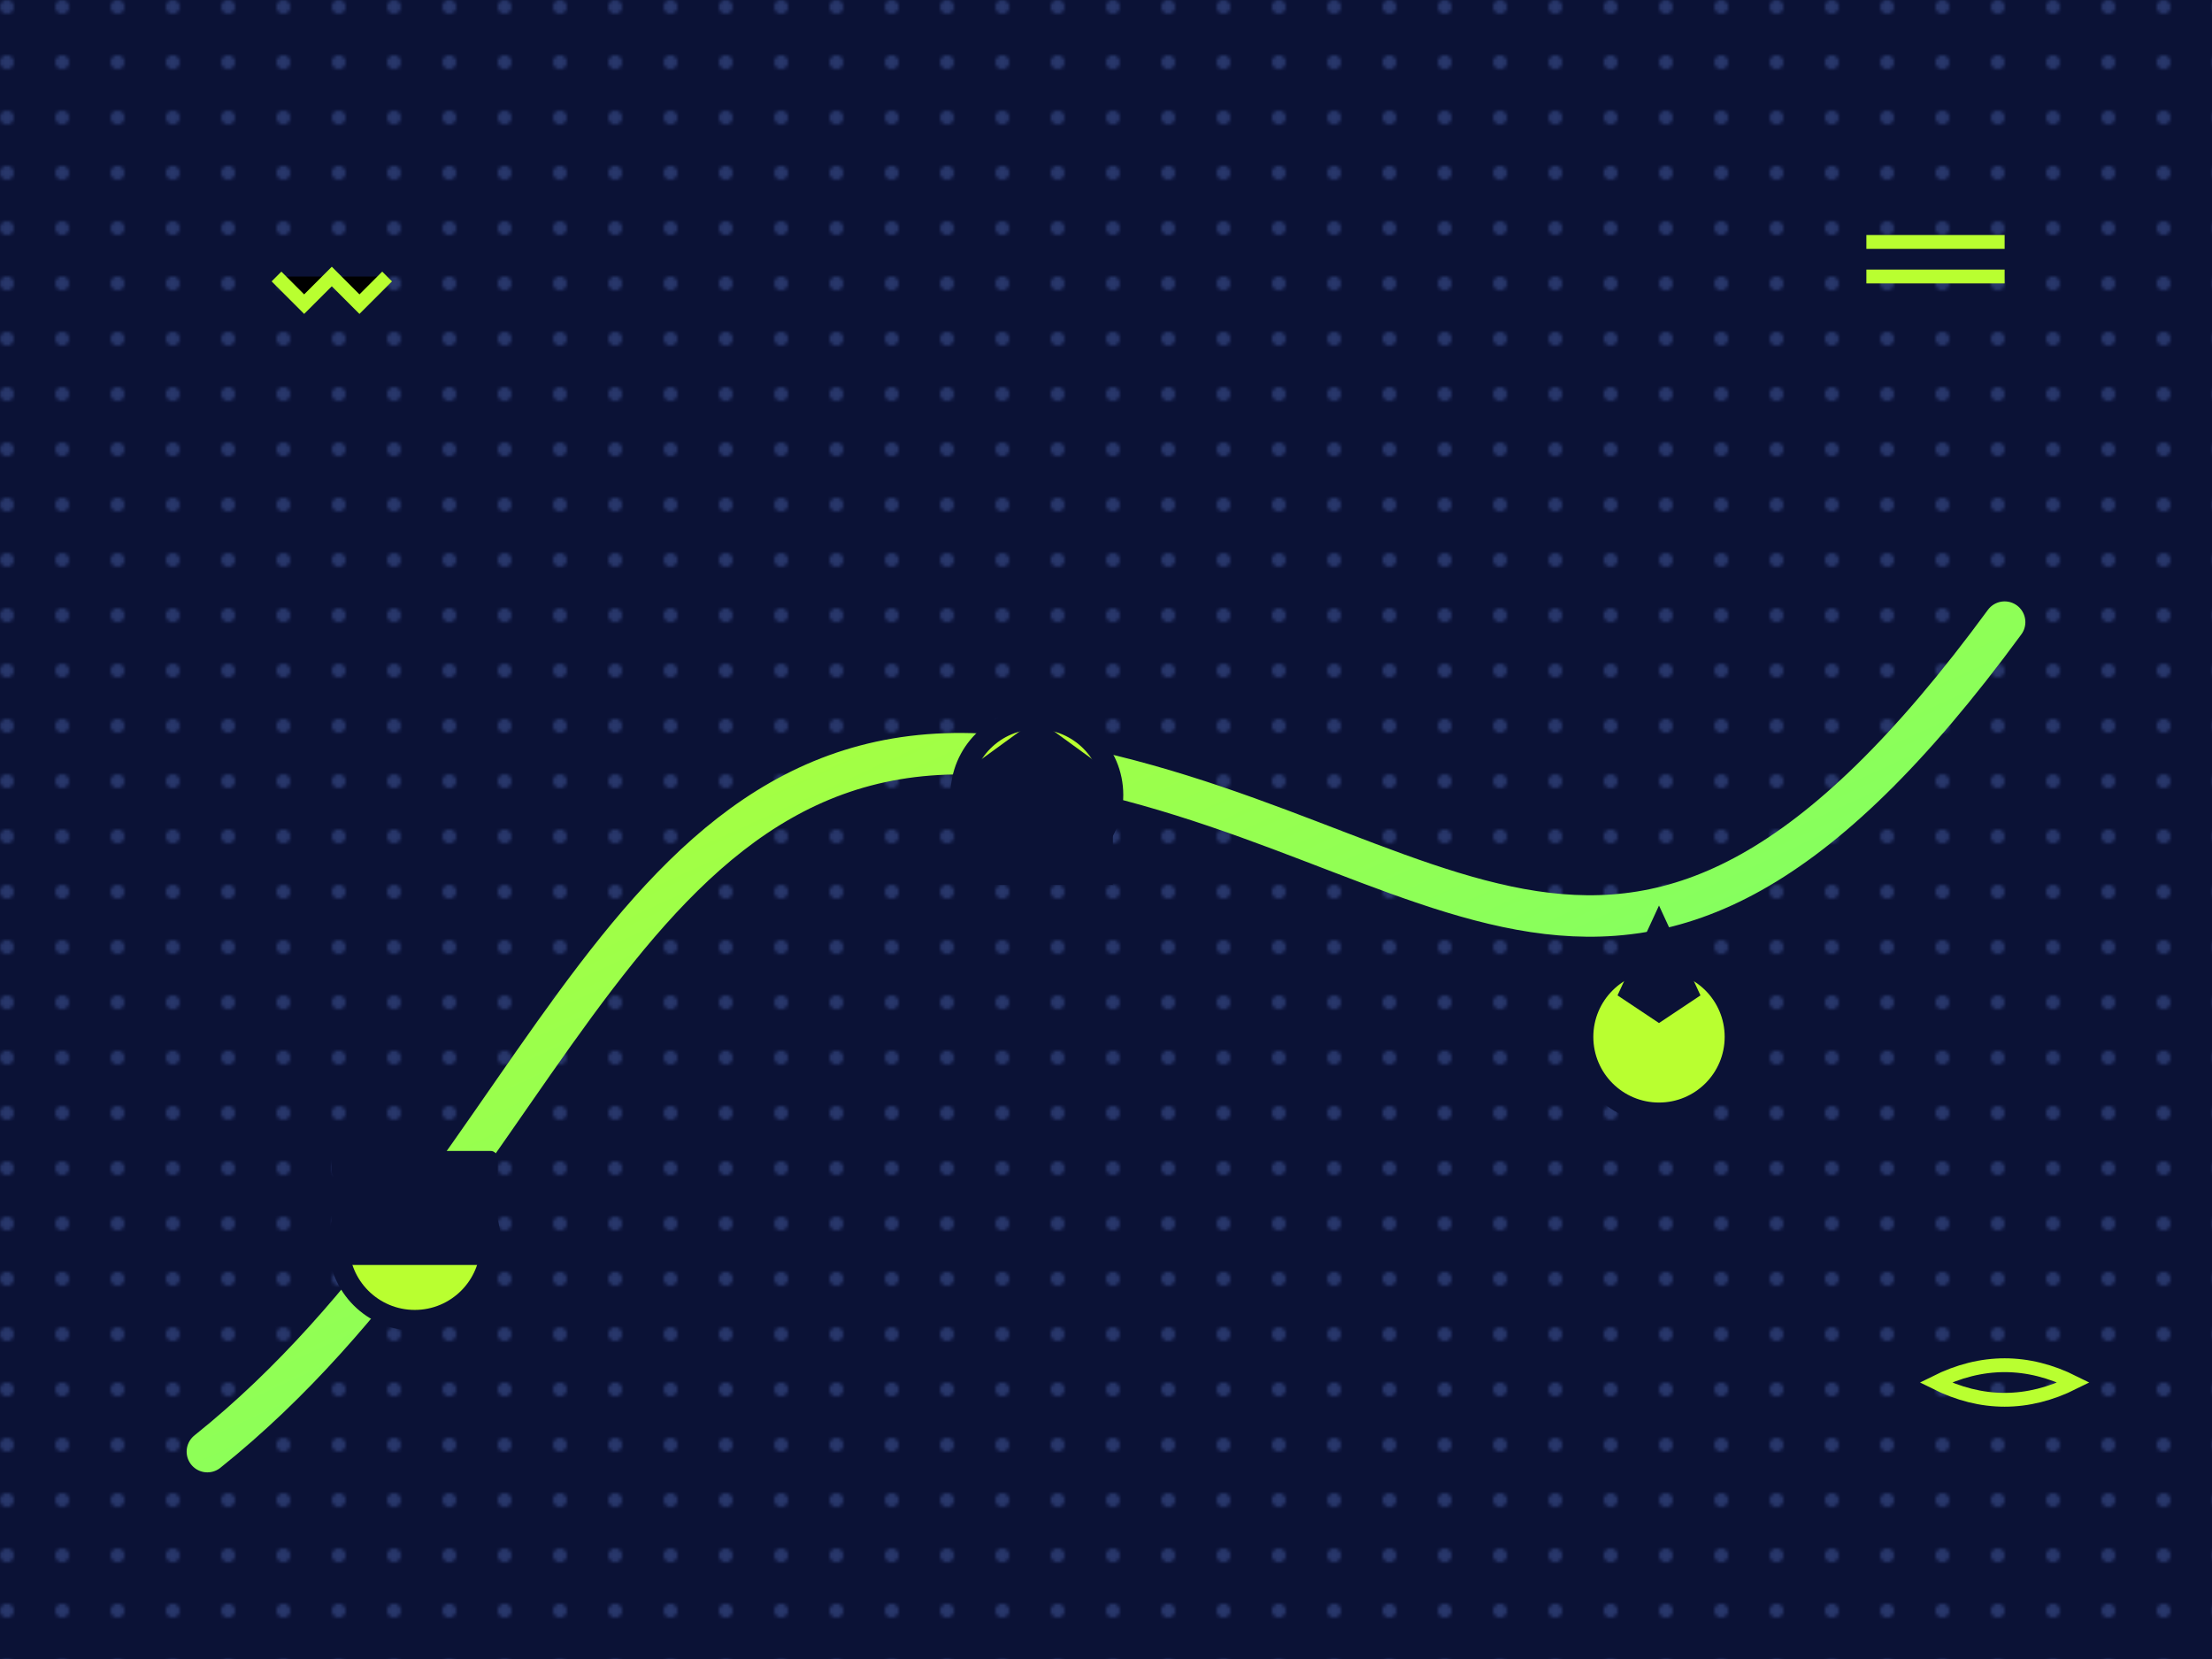
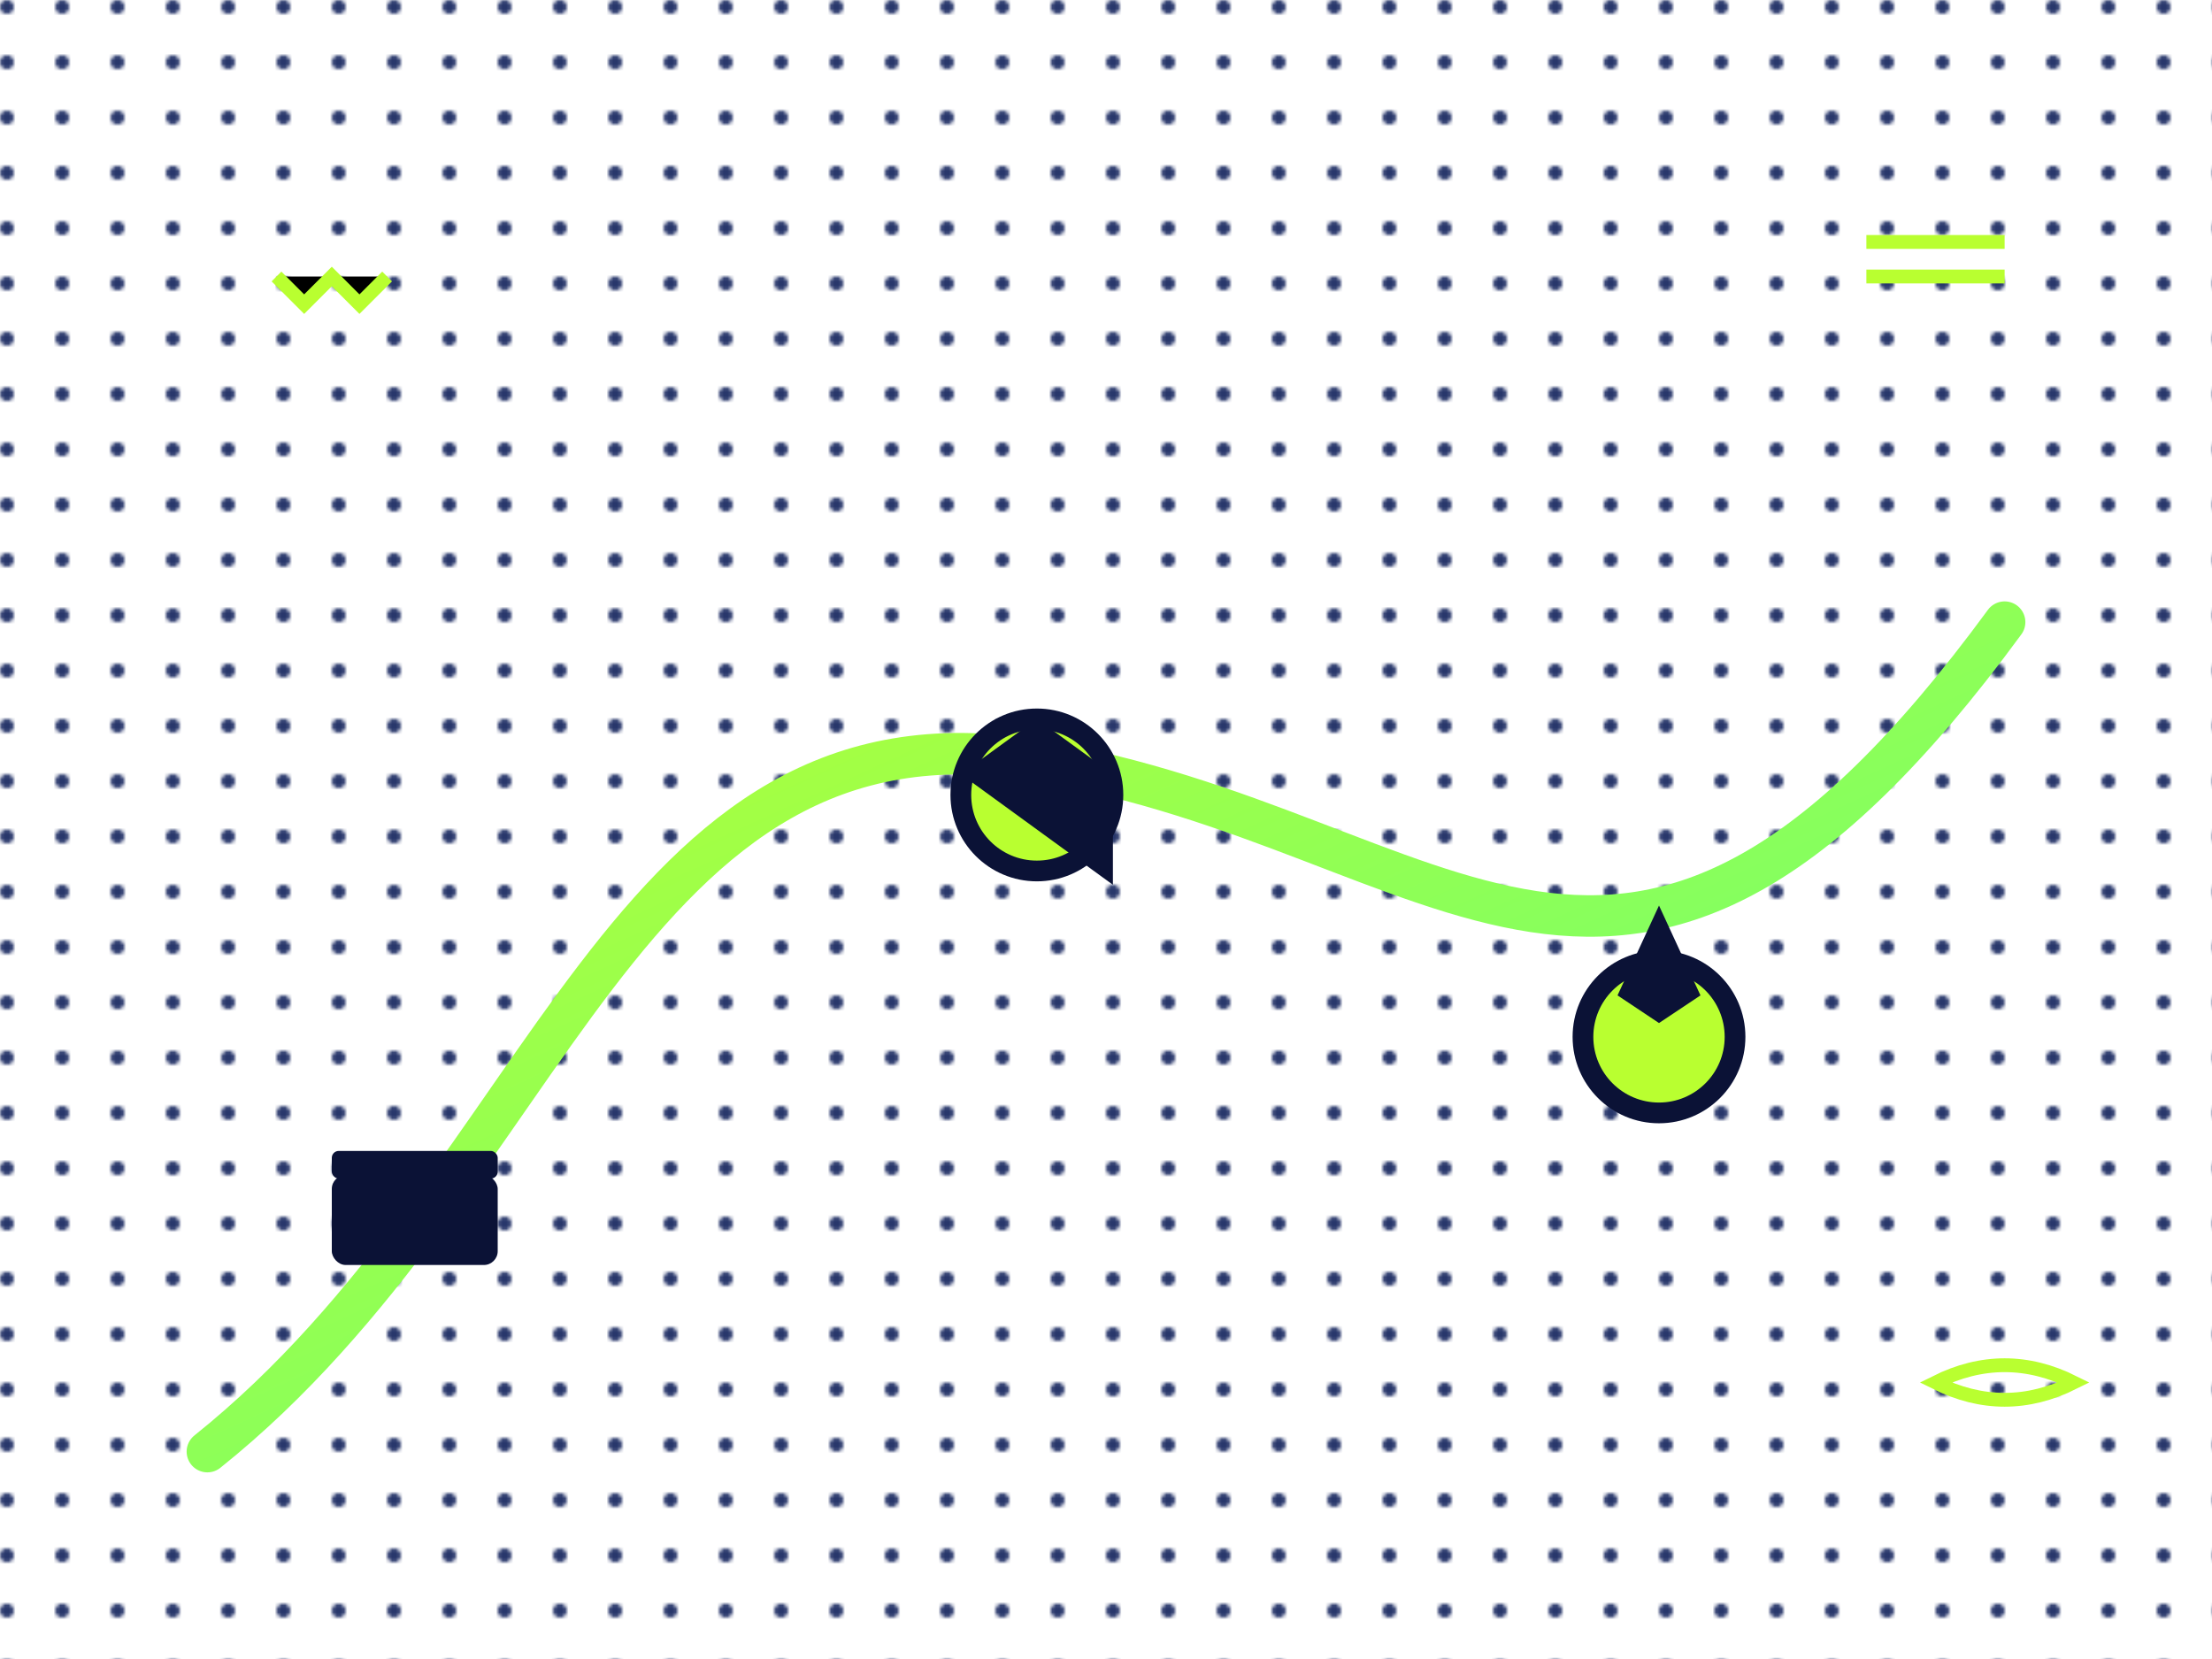
<svg xmlns="http://www.w3.org/2000/svg" viewBox="0 0 640 480">
  <defs>
    <pattern id="dots" width="16" height="16" patternUnits="userSpaceOnUse">
      <circle cx="2" cy="2" r="2" fill="#28376b" />
    </pattern>
    <linearGradient id="grad" x1="0" y1="0" x2="1" y2="1">
      <stop offset="0%" stop-color="#b9ff30" />
      <stop offset="100%" stop-color="#63ff7e" />
    </linearGradient>
  </defs>
-   <rect width="640" height="480" fill="#0b1236" />
  <rect x="0" y="0" width="640" height="480" fill="url(#dots)" />
  <path d="M60,420 C160,340 180,200 300,220 S470,330 580,180" fill="none" stroke="url(#grad)" stroke-width="12" stroke-linecap="round" />
  <g stroke="#0b1236" stroke-width="6">
-     <circle cx="120" cy="360" r="22" fill="#b9ff30" />
    <circle cx="300" cy="230" r="22" fill="#b9ff30" />
    <circle cx="480" cy="300" r="22" fill="#b9ff30" />
  </g>
  <g fill="#0b1236">
    <rect x="96" y="340" width="48" height="26" rx="4" fill="#0b1236" />
    <rect x="96" y="333" width="48" height="8" rx="2" fill="#0b1236" />
-     <path d="M278 224 h44 v32 h-44 z M278 224 l22 -16 l22 16" fill="#0b1236" />
+     <path d="M278 224 h44 v32 z M278 224 l22 -16 l22 16" fill="#0b1236" />
    <path d="M468 288 l12 -26 l12 26 l-12 8 z" fill="#0b1236" />
  </g>
  <g stroke="#b9ff30" stroke-width="4">
    <path d="M540 70 l40 0 m0 10 l-40 0" />
    <path d="M80 80 l8 8 l8 -8 l8 8 l8 -8" />
    <path d="M560 400 q20 -10 40 0 q-20 10 -40 0 z" fill="none" />
  </g>
</svg>